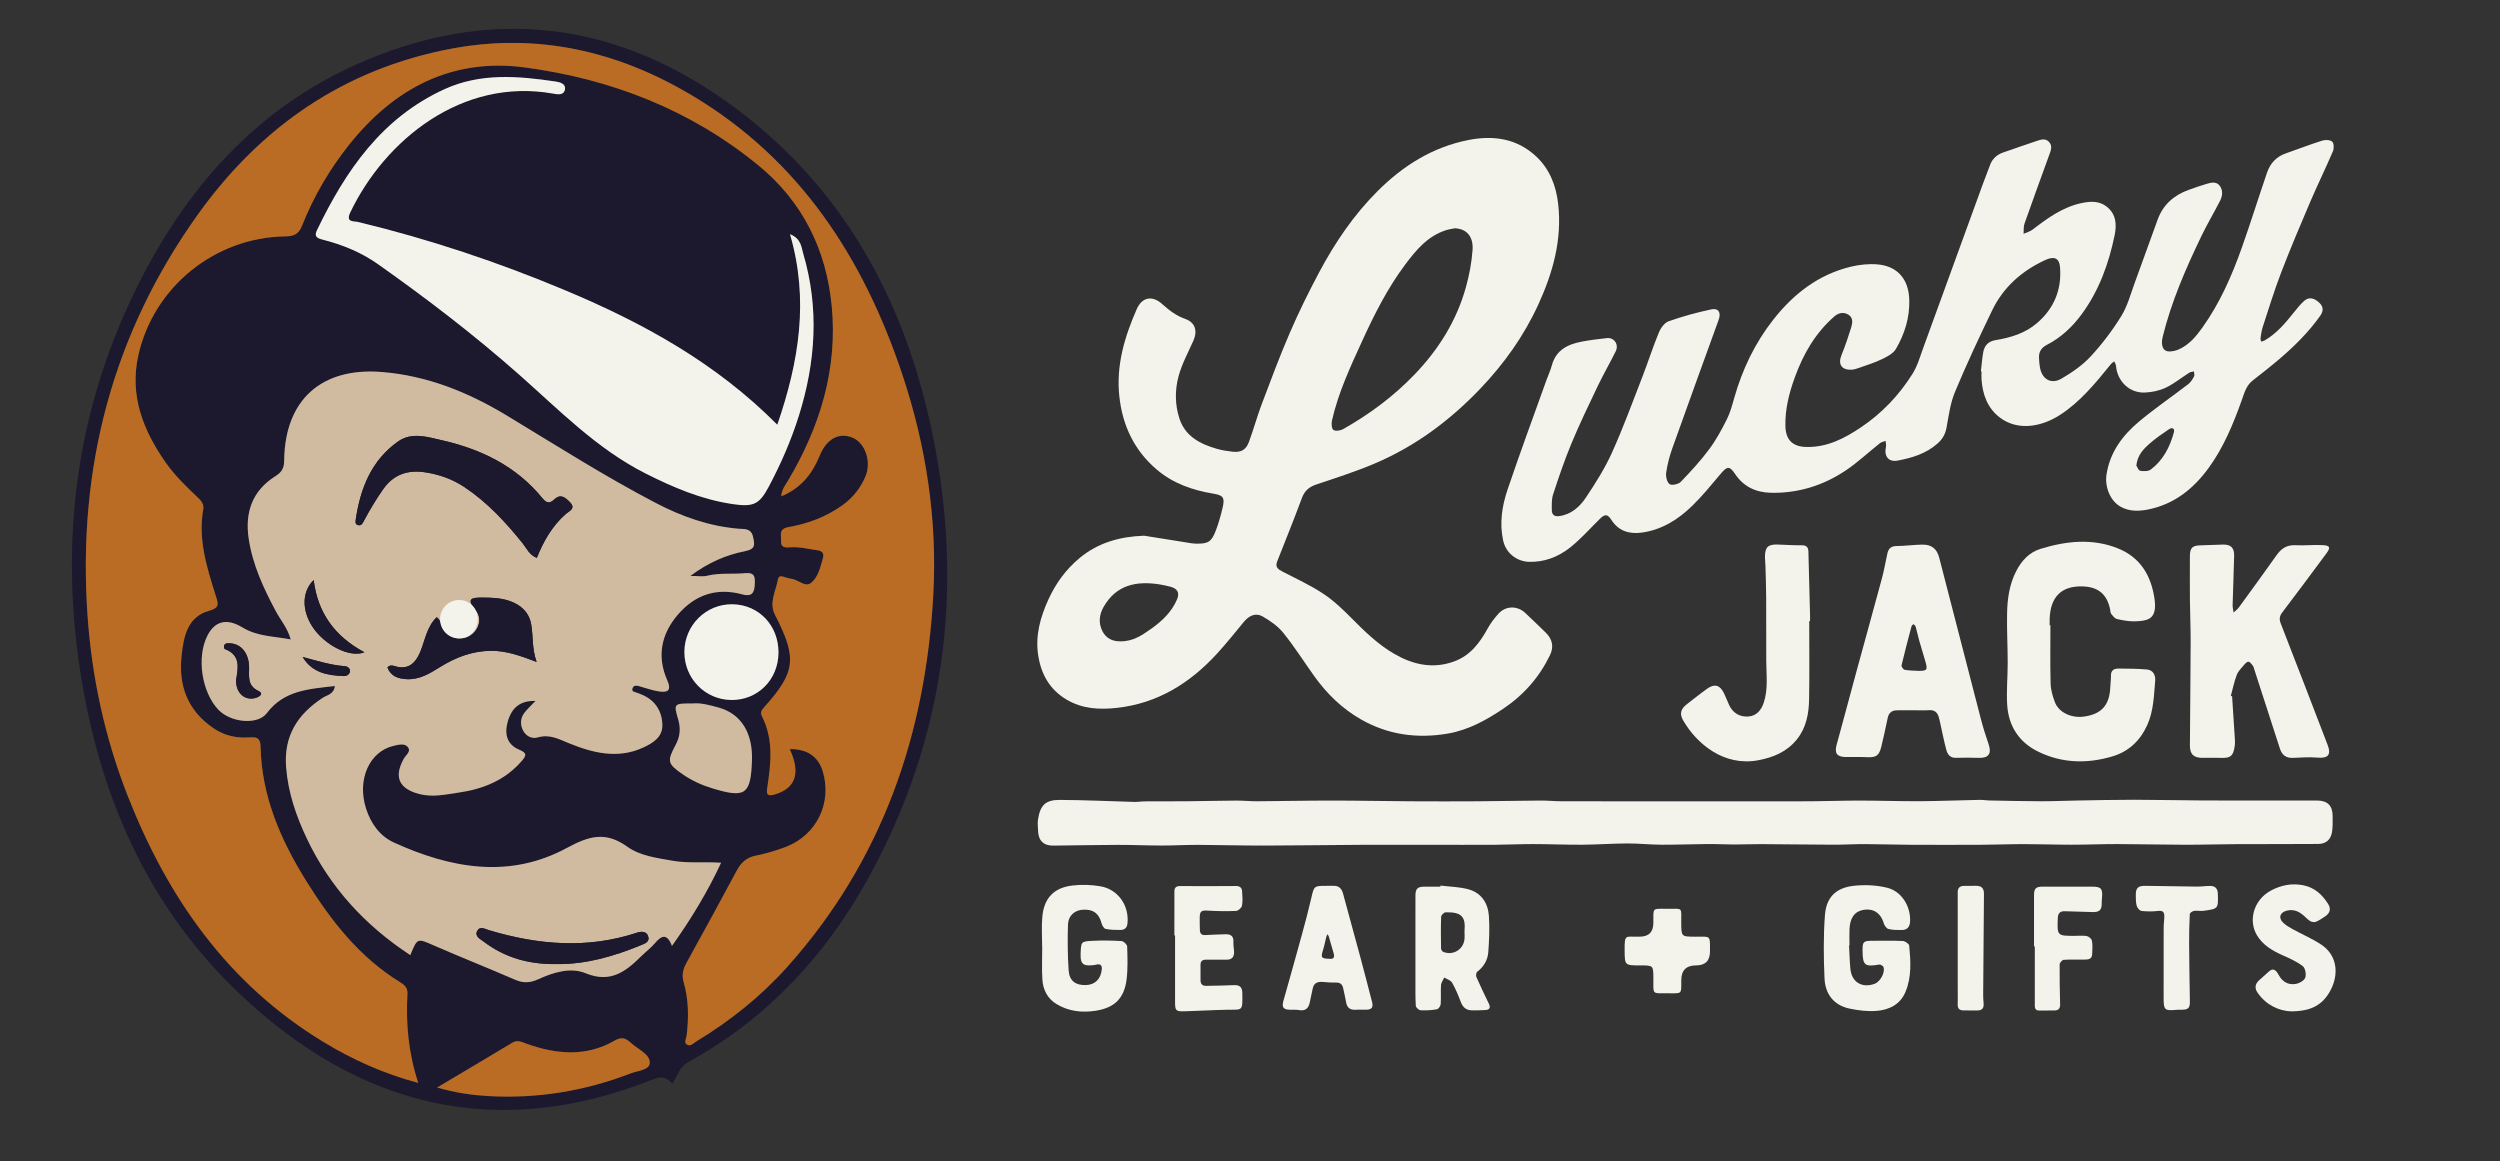
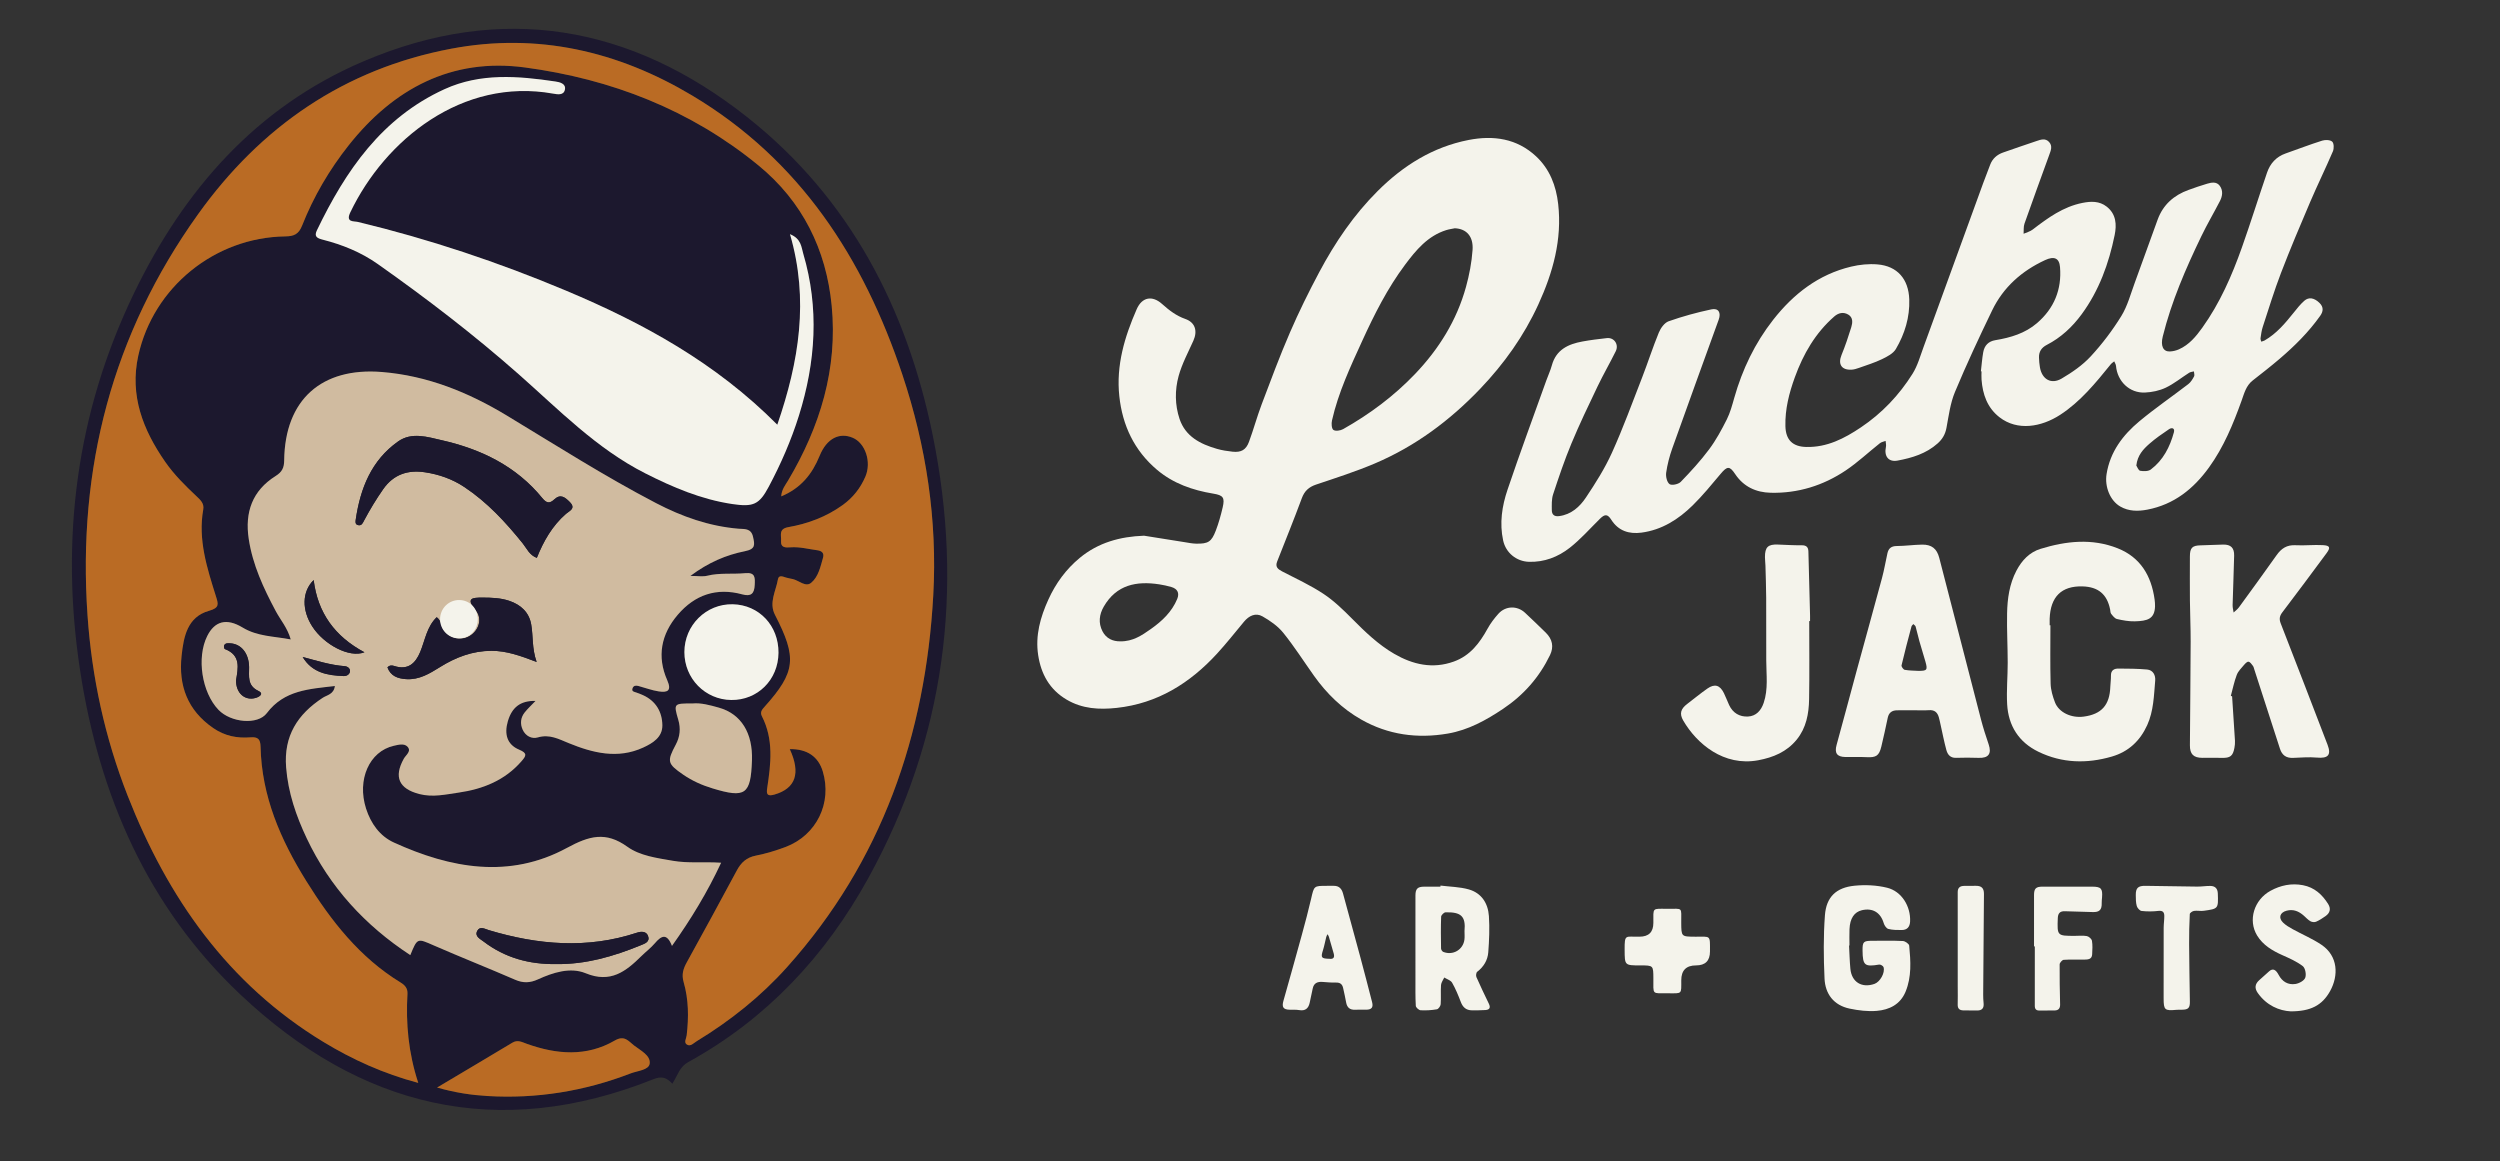
<svg xmlns="http://www.w3.org/2000/svg" viewBox="0 0 882.609 410.022" data-name="Layer 1" id="Layer_1">
  <rect x="0" y="0" width="882.609" height="410.022" fill="#333333" stroke="none" />
  <defs>
    <style>
      .cls-1 {
        fill: #1c182e;
      }

      .cls-1, .cls-2, .cls-3, .cls-4 {
        stroke-width: 0px;
      }

      .cls-2 {
        fill: #ba6b24;
      }

      .cls-3 {
        fill: #f4f3eb;
      }

      .cls-4 {
        fill: #d0bba0;
        isolation: isolate;
      }
    </style>
  </defs>
  <g>
    <g>
      <path d="M237.385,382.598c-2.022-2.155-3.749-2.773-6.62-1.625-55.143,22.042-103.746,9.934-145.91-29.871-32.781-30.947-49.873-70.452-56.586-114.478-7.04-46.168-1.362-90.855,19.039-133.115,17.58-36.417,43.125-65.686,80.961-81.835,48.873-20.86,94.492-12.808,135.579,19.715,36.221,28.671,56.333,67.59,65.427,112.177,11.147,54.653,4.416,107.135-22.668,156.338-15.134,27.495-35.889,49.807-63.636,65.062-3.017,1.659-3.661,4.506-5.586,7.631ZM278.818,264.465c6.169-.094,10.086,2.662,11.655,7.847,3.373,11.144-2.179,22.581-13.127,26.7-3.399,1.279-6.921,2.356-10.479,3.051-3.287.642-5.221,2.421-6.737,5.253-5.801,10.835-11.704,21.617-17.637,32.381-1.243,2.255-1.935,4.267-1.135,7.024,1.775,6.117,1.814,12.458,1.074,18.773-.131,1.119-1.053,2.49.011,3.23,1.311.913,2.443-.482,3.537-1.148,11.866-7.218,22.64-15.816,31.906-26.163,33.431-37.336,48.859-81.918,51.6-131.225,1.477-26.563-2.479-52.641-10.902-77.913-13.703-41.115-36.192-75.842-74.198-98.547-26.22-15.664-54.598-22.279-85.045-16.542-37.828,7.128-67.339,27.587-89.465,58.516-30.224,42.25-42.546,89.687-38.985,141.418,1.515,22.008,6.139,43.304,14.18,63.804,14.131,36.028,35.402,66.48,69.141,86.94,10.219,6.197,21.01,11.121,33.451,14.446-3.5-10.705-4.406-21.001-3.808-31.442.11-1.923-.874-3.055-2.415-3.996-14.448-8.823-24.513-21.711-33.298-35.822-9.076-14.578-15.771-29.951-16.149-47.45-.058-2.678-.982-3.495-3.542-3.292-4.74.376-9.095-.459-13.21-3.301-9.084-6.273-12.261-15.013-11.128-25.509.722-6.69,1.995-13.706,9.71-15.873,3.777-1.061,3.255-2.422,2.397-5.155-3.127-9.957-6.361-19.932-4.459-30.641.374-2.105-1.047-3.373-2.398-4.643-4.003-3.764-7.904-7.623-11.053-12.162-7.836-11.293-12.573-23.39-9.496-37.435,5.29-24.146,26.983-41.802,51.913-42.134,3.033-.04,4.712-.741,5.933-3.823,4.058-10.244,9.604-19.709,16.453-28.354,15.891-20.057,36.4-30.912,62.168-27.472,30.416,4.06,58.518,14.929,82.509,34.601,15.486,12.698,23.901,29.625,25.833,49.487,2.17,22.313-4.088,42.695-15.391,61.746-.952,1.604-2.272,3.124-2.425,5.602,6.984-2.929,10.919-7.86,13.549-14.307,2.522-6.182,6.981-8.367,11.67-6.405,4.457,1.865,6.735,8.525,4.49,13.748-1.73,4.025-4.365,7.387-7.99,10.004-5.783,4.175-12.303,6.601-19.197,7.815-3.544.624-2.433,2.867-2.58,4.794-.199,2.602,1.718,2.451,3.375,2.334,3.201-.226,6.258.619,9.377,1.029,1.684.221,2.52,1.034,2.068,2.629-.904,3.191-1.634,6.744-4.189,8.869-1.965,1.634-4.275-.798-6.457-1.31-.809-.19-1.642-.295-2.43-.544-1.117-.353-2.565-1.027-2.85.64-.707,4.132-3.255,8.231-1.045,12.515,7.829,15.177,7.335,20.152-3.571,32.35-.937,1.048-1.813,1.949-1.036,3.464,4.193,8.183,3.176,16.752,1.87,25.345-.313,2.059-.086,3.074,2.603,2.285,7.386-2.167,9.32-7.42,5.358-16.034ZM254.586,304.586c-6.129-.397-11.621.263-17.085-.696-5.569-.978-11.534-1.726-15.994-4.933-7.662-5.511-13.489-3.871-21.359.397-20.322,11.021-41.048,7.23-61.092-1.905-4.947-2.255-8.135-6.682-9.834-12-3.249-10.172,1.138-20.18,9.795-22.154,1.612-.368,3.624-.923,4.792.263,1.6,1.624-.511,2.973-1.238,4.276-3.61,6.47-1.763,10.622,5.495,12.502,4.7,1.217,9.308.138,13.845-.515,8.516-1.226,16.302-4.289,22.177-11.055,1.608-1.852,2.263-2.825-.788-4.091-4.332-1.796-5.305-5.53-4.043-9.932,1.448-5.051,4.459-7.411,9.815-7.295-1.399,1.468-2.728,2.683-3.836,4.073-1.466,1.839-1.659,4.02-.702,6.11,1.02,2.228,3.188,3.334,5.365,2.699,4.084-1.19,7.246.536,10.81,1.996,8.542,3.499,17.377,5.743,26.4,1.577,3.347-1.545,6.787-3.643,6.73-7.86-.064-4.754-2.309-8.582-6.888-10.651-.752-.34-1.528-.631-2.306-.905-.747-.263-1.765-.319-1.324-1.524.356-.971,1.222-1.007,2.063-.784,2.388.634,4.73,1.542,7.155,1.909,2.993.454,4.72-.096,3.026-3.936-3.703-8.392-2.165-16.254,3.726-23.131,6.041-7.05,13.685-9.67,22.789-7.179,3.07.84,4.228-.269,4.367-3.303.117-2.554.277-4.548-3.399-4.188-4.444.435-8.955-.201-13.393.911-1.539.386-3.257.061-5.921.061,6.45-4.819,12.699-7.423,19.311-8.743,3.774-.754,3.415-2.333,2.796-5.099-.693-3.091-3.161-2.658-5.06-2.817-10.408-.871-19.97-4.251-29.165-9.041-18.094-9.427-35.271-20.392-52.711-30.931-13.545-8.185-27.977-14.058-44.085-15.362-21.254-1.722-34.243,9.736-34.492,31.204-.03,2.594-.709,4.068-3.032,5.526-8.196,5.145-10.922,12.764-9.479,22.246,1.396,9.173,5.226,17.347,9.513,25.399,1.685,3.164,4.146,5.928,5.315,10.04-6.021-1.146-11.759-1.026-16.992-4.197-5.721-3.466-9.876-2.231-12.484,2.975-3.816,7.62-1.937,19.939,3.979,26.091,4.35,4.522,13.829,5.426,17.053,1.15,6.147-8.152,14.988-8.503,24.025-9.572-.388,2.967-2.784,3.177-4.295,4.164-8.896,5.82-13.803,13.453-12.919,24.569.711,8.947,3.54,17.156,7.303,25.094,8.16,17.211,20.548,30.694,36.536,41.171,2.531-6.14,2.454-5.962,8.257-3.429,9.538,4.163,19.224,7.989,28.77,12.134,2.834,1.23,5.246,1.131,8.042-.138,5.368-2.435,11.431-4.398,16.872-2.155,8.784,3.621,14.195-.676,19.695-6.112,1.537-1.519,3.305-2.831,4.695-4.468,2.271-2.673,4.246-3.749,6.051.922,6.726-9.481,12.462-18.874,17.351-29.361ZM274.424,149.94c-21.7-21.85-47.345-35.889-74.588-47.332-23.836-10.012-48.288-18.189-73.44-24.244-1.499-.361-4.463.233-2.718-3.406,12.272-25.597,39.51-47.642,71.556-41.915,1.631.291,3.766.688,4.203-1.395.452-2.154-1.891-2.662-3.34-2.878-13.228-1.967-26.468-3.073-39.134,2.7-22.186,10.111-34.958,28.808-45.085,49.858-1.03,2.141.005,2.76,2.047,3.281,6.934,1.77,13.503,4.414,19.42,8.585,17.266,12.17,34.009,25.007,49.848,38.994,14.172,12.515,27.407,26.187,44.585,34.901,9.802,4.973,19.797,9.222,30.757,10.858,7.453,1.113,9.512.179,12.863-6.115,4.286-8.048,7.916-16.366,10.649-25.082,5.941-18.944,7.207-38.012,1.523-57.23-.67-2.265-.676-5.231-4.671-6.847,6.761,23.163,3.206,44.918-4.475,67.267ZM154.303,383.953c6.651,1.871,12.198,2.656,17.748,2.988,17.423,1.042,34.303-1.706,50.59-7.982,2.433-.938,6.434-1.156,6.727-3.472.364-2.879-3.254-4.631-5.56-6.417-1.898-1.47-3.322-3.718-6.76-1.72-10.016,5.817-20.596,4.911-31.085,1.151-1.762-.632-3.217-1.506-5.094-.376-8.499,5.113-17.038,10.161-26.565,15.828ZM274.843,230.479c.084-9.589-6.853-16.955-16.153-17.149-9.389-.196-17.07,7.4-17.075,16.887-.004,9.319,7.315,16.799,16.545,16.909,9.33.111,16.599-7.143,16.682-16.647ZM244.427,248.363c-6.591-.026-6.646-.01-4.952,5.796.889,3.047.589,5.929-.862,8.659-3.188,5.998-3.062,6.773,2.627,10.691,3.15,2.169,6.601,3.699,10.28,4.817,11.649,3.539,13.541,2.235,13.956-9.894.328-9.584-3.778-16.37-11.651-18.592-3.149-.889-6.402-1.784-9.397-1.477Z" class="cls-1" />
      <path d="M278.818,264.465c3.962,8.613,2.028,13.867-5.358,16.034-2.689.789-2.916-.226-2.603-2.285,1.305-8.593,2.322-17.163-1.87-25.345-.777-1.516.099-2.416,1.036-3.464,10.906-12.197,11.4-17.172,3.571-32.35-2.21-4.284.339-8.383,1.045-12.515.285-1.667,1.733-.992,2.85-.64.789.249,1.622.354,2.43.544,2.182.512,4.492,2.944,6.457,1.31,2.555-2.124,3.285-5.678,4.189-8.869.452-1.595-.385-2.407-2.068-2.629-3.119-.41-6.176-1.255-9.377-1.029-1.658.117-3.574.268-3.375-2.334.147-1.927-.963-4.17,2.58-4.794,6.894-1.214,13.414-3.64,19.197-7.815,3.625-2.617,6.26-5.979,7.99-10.004,2.245-5.223-.032-11.883-4.49-13.748-4.689-1.962-9.149.224-11.67,6.405-2.63,6.447-6.564,11.378-13.549,14.307.153-2.478,1.473-3.998,2.425-5.602,11.303-19.051,17.561-39.434,15.391-61.746-1.931-19.862-10.347-36.789-25.833-49.487-23.991-19.673-52.093-30.541-82.509-34.601-25.768-3.439-46.277,7.415-62.168,27.472-6.85,8.645-12.396,18.11-16.453,28.354-1.221,3.082-2.9,3.783-5.933,3.823-24.93.332-46.622,17.989-51.913,42.134-3.077,14.044,1.66,26.142,9.496,37.435,3.15,4.539,7.051,8.398,11.053,12.162,1.351,1.271,2.772,2.538,2.398,4.643-1.902,10.709,1.332,20.684,4.459,30.641.859,2.734,1.381,4.094-2.397,5.155-7.715,2.166-8.988,9.182-9.71,15.873-1.133,10.496,2.044,19.236,11.128,25.509,4.116,2.842,8.471,3.678,13.21,3.301,2.559-.203,3.484.614,3.542,3.292.378,17.498,7.073,32.872,16.149,47.45,8.785,14.111,18.851,26.999,33.298,35.822,1.54.941,2.525,2.073,2.415,3.996-.598,10.442.308,20.737,3.808,31.442-12.441-3.325-23.232-8.249-33.451-14.446-33.739-20.46-55.011-50.912-69.141-86.94-8.041-20.501-12.665-41.796-14.18-63.804-3.561-51.731,8.761-99.168,38.985-141.418,22.125-30.929,51.637-51.388,89.465-58.516,30.447-5.737,58.824.877,85.045,16.542,38.005,22.704,60.495,57.431,74.198,98.547,8.423,25.272,12.379,51.35,10.902,77.913-2.741,49.306-18.169,93.889-51.6,131.225-9.265,10.348-20.04,18.945-31.906,26.163-1.094.666-2.225,2.06-3.537,1.148-1.064-.74-.142-2.111-.011-3.23.74-6.315.701-12.656-1.074-18.773-.8-2.757-.108-4.769,1.135-7.024,5.933-10.764,11.836-21.546,17.637-32.381,1.516-2.832,3.45-4.611,6.737-5.253,3.558-.695,7.08-1.772,10.479-3.051,10.948-4.119,16.5-15.557,13.127-26.7-1.569-5.185-5.486-7.941-11.655-7.847Z" class="cls-2" />
      <path d="M254.586,304.586c-4.889,10.487-10.625,19.879-17.351,29.361-1.806-4.671-3.781-3.595-6.051-.922-1.391,1.637-3.158,2.949-4.695,4.468-5.5,5.436-10.911,9.733-19.695,6.112-5.441-2.243-11.504-.281-16.872,2.155-2.796,1.269-5.208,1.368-8.042.138-9.547-4.145-19.232-7.971-28.77-12.134-5.803-2.533-5.726-2.711-8.257,3.429-15.988-10.476-28.377-23.959-36.536-41.171-3.764-7.939-6.592-16.148-7.303-25.094-.884-11.116,4.023-18.749,12.919-24.569,1.51-.988,3.907-1.198,4.295-4.164-9.037,1.069-17.878,1.42-24.025,9.572-3.224,4.275-12.703,3.372-17.053-1.15-5.917-6.152-7.796-18.471-3.979-26.091,2.608-5.206,6.762-6.441,12.484-2.975,5.234,3.171,10.971,3.051,16.992,4.197-1.169-4.112-3.63-6.876-5.315-10.04-4.287-8.052-8.117-16.226-9.513-25.399-1.443-9.483,1.283-17.101,9.479-22.246,2.323-1.458,3.002-2.933,3.032-5.526.25-21.468,13.238-32.925,34.492-31.204,16.107,1.305,30.539,7.177,44.085,15.362,17.44,10.539,34.617,21.504,52.711,30.931,9.194,4.79,18.757,8.17,29.165,9.041,1.899.159,4.367-.274,5.06,2.817.62,2.766.978,4.346-2.796,5.099-6.611,1.32-12.86,3.924-19.311,8.743,2.665,0,4.382.324,5.921-.061,4.438-1.113,8.949-.476,13.393-.911,3.676-.36,3.516,1.633,3.399,4.188-.139,3.034-1.296,4.144-4.367,3.303-9.104-2.492-16.748.128-22.789,7.179-5.892,6.876-7.43,14.739-3.726,23.131,1.695,3.84-.033,4.39-3.026,3.936-2.425-.368-4.767-1.276-7.155-1.909-.841-.223-1.707-.187-2.063.784-.441,1.205.577,1.26,1.324,1.524.779.274,1.555.565,2.306.905,4.579,2.069,6.824,5.898,6.888,10.651.057,4.217-3.383,6.315-6.73,7.86-9.023,4.166-17.858,1.921-26.4-1.577-3.564-1.46-6.726-3.186-10.81-1.996-2.177.635-4.345-.471-5.365-2.699-.957-2.091-.765-4.271.702-6.11,1.109-1.39,2.438-2.604,3.836-4.073-5.356-.116-8.367,2.243-9.815,7.295-1.262,4.402-.288,8.136,4.043,9.932,3.052,1.265,2.397,2.238.788,4.091-5.875,6.766-13.662,9.829-22.177,11.055-4.537.653-9.145,1.732-13.845.515-7.259-1.88-9.105-6.032-5.495-12.502.727-1.303,2.838-2.652,1.238-4.276-1.168-1.186-3.18-.63-4.792-.263-8.657,1.974-13.044,11.982-9.795,22.154,1.699,5.318,4.887,9.745,9.834,12,20.044,9.134,40.771,12.925,61.092,1.905,7.87-4.268,13.696-5.908,21.359-.397,4.459,3.207,10.425,3.955,15.994,4.933,5.464.959,10.956.298,17.085.696ZM189.527,196.959c2.363-5.909,5.433-11.304,10.269-15.534,1.163-1.017,3.681-1.879,1.359-4.192-1.621-1.615-3.22-3.013-5.446-.939-1.583,1.475-2.671,1.492-4.235-.428-9.203-11.291-21.626-17.3-35.481-20.44-5.037-1.142-10.61-2.998-15.471.446-9.412,6.666-13.294,16.525-14.924,27.504-.11.742-.297,1.758.817,2.02,1.304.307,1.686-.807,2.133-1.644,2.034-3.805,4.242-7.486,6.722-11.032,3.682-5.264,8.744-6.888,14.768-5.982,4.944.744,9.612,2.37,13.84,5.173,8.138,5.394,14.643,12.444,20.707,19.985,1.411,1.754,2.302,4.077,4.942,5.065ZM154.18,217.897c-3.494,3.35-4.097,8.082-5.824,12.26-1.704,4.121-4.397,6.547-9.229,4.944-.798-.265-1.637-.267-2.346.521,1.137,3.055,3.608,3.949,6.616,4.147,4.602.303,8.271-1.969,11.912-4.24,5.59-3.486,11.523-5.749,18.204-5.761,5.329-.01,10.263,1.762,15.945,3.934-1.706-4.826-1.184-9.142-1.925-13.294-.763-4.275-3.691-6.93-7.752-8.293-3.023-1.015-6.157-1.129-9.33-1.138-3.815-.012-6.096.166-2.476,4.519,2.415,2.904,1.084,7.062-2.113,9.005-3.245,1.972-7.588.833-9.486-2.46-.735-1.276-.615-2.969-2.197-4.143ZM196.292,340.364c10.468.15,20.276-2.699,29.842-6.612,1.492-.61,3.498-1.245,2.629-3.396-.636-1.574-2.309-1.598-3.899-1.072-17.534,5.802-34.942,4.303-52.291-.907-1.345-.404-3.095-1.493-4.033.172-1.122,1.991.934,2.895,2.172,3.843,7.544,5.776,16.185,8.1,25.581,7.973ZM110.74,204.77c-4.181,4.122-4.217,10.637-.477,16.427,4.114,6.37,13.066,11.186,18.403,9.083-10.449-5.573-16.491-13.906-17.926-25.511ZM83.345,240.11c-.126,4.551,3.104,7.397,6.924,6.281,1.284-.375,3.053-1.453.938-2.473-4.007-1.932-3.213-5.185-3.264-8.409-.076-4.849-2.764-8.168-6.649-8.391-.808-.046-1.732-.141-2.162.724-.163.329.014,1.208.243,1.295,5.78,2.196,4.642,6.791,3.969,10.972ZM106.852,231.943c3.351,5.582,8.756,6.527,14.47,6.735,1.11.04,2.089-.592,2.23-1.605.152-1.09-.859-1.813-1.863-1.888-5.073-.382-9.869-1.932-14.836-3.242Z" class="cls-4" />
      <path d="M274.424,149.94c7.681-22.349,11.236-44.103,4.475-67.267,3.995,1.616,4.002,4.582,4.671,6.847,5.684,19.218,4.418,38.285-1.523,57.23-2.733,8.716-6.364,17.034-10.649,25.082-3.352,6.294-5.41,7.228-12.863,6.115-10.96-1.637-20.955-5.886-30.757-10.858-17.178-8.714-30.413-22.386-44.585-34.901-15.839-13.987-32.582-26.824-49.848-38.994-5.917-4.171-12.486-6.816-19.42-8.585-2.042-.521-3.077-1.14-2.047-3.281,10.128-21.05,22.9-39.747,45.085-49.858,12.666-5.773,25.906-4.667,39.134-2.7,1.45.216,3.792.724,3.34,2.878-.437,2.084-2.572,1.687-4.203,1.395-32.046-5.727-59.284,16.318-71.556,41.915-1.744,3.638,1.219,3.045,2.718,3.406,25.152,6.055,49.604,14.232,73.44,24.244,27.243,11.443,52.888,25.482,74.588,47.332Z" class="cls-3" />
      <path d="M154.303,383.953c9.527-5.667,18.066-10.715,26.565-15.828,1.878-1.13,3.332-.255,5.094.376,10.489,3.761,21.069,4.666,31.085-1.151,3.439-1.997,4.862.25,6.76,1.72,2.307,1.786,5.924,3.539,5.56,6.417-.293,2.316-4.293,2.534-6.727,3.472-16.286,6.276-33.167,9.024-50.59,7.982-5.551-.332-11.098-1.117-17.748-2.988Z" class="cls-2" />
      <path d="M274.843,230.479c-.083,9.504-7.353,16.758-16.682,16.647-9.23-.11-16.549-7.59-16.545-16.909.004-9.487,7.685-17.083,17.075-16.887,9.299.194,16.237,7.56,16.153,17.149Z" class="cls-3" />
      <path d="M244.427,248.363c2.995-.307,6.248.588,9.397,1.477,7.873,2.222,11.978,9.007,11.651,18.592-.415,12.13-2.307,13.434-13.956,9.894-3.679-1.118-7.13-2.648-10.28-4.817-5.689-3.918-5.815-4.693-2.627-10.691,1.451-2.73,1.752-5.612.862-8.659-1.694-5.805-1.639-5.822,4.952-5.796Z" class="cls-4" />
      <path d="M189.527,196.959c-2.641-.988-3.532-3.31-4.942-5.065-6.064-7.541-12.569-14.591-20.707-19.985-4.229-2.803-8.896-4.429-13.84-5.173-6.023-.906-11.086.718-14.768,5.982-2.48,3.546-4.688,7.227-6.722,11.032-.448.837-.83,1.952-2.133,1.644-1.114-.263-.927-1.278-.817-2.02,1.63-10.979,5.513-20.838,14.924-27.504,4.861-3.443,10.434-1.587,15.471-.446,13.855,3.14,26.278,9.15,35.481,20.44,1.565,1.92,2.653,1.903,4.235.428,2.226-2.074,3.825-.676,5.446.939,2.322,2.313-.196,3.175-1.359,4.192-4.836,4.231-7.906,9.625-10.269,15.534Z" class="cls-1" />
      <path d="M154.18,217.897c1.583,1.174,1.462,2.867,2.197,4.143,1.898,3.294,6.241,4.433,9.486,2.46,3.197-1.943,4.528-6.101,2.113-9.005-3.62-4.352-1.339-4.53,2.476-4.519,3.173.01,6.306.123,9.33,1.138,4.06,1.364,6.988,4.018,7.752,8.293.742,4.152.219,8.468,1.925,13.294-5.682-2.172-10.616-3.944-15.945-3.934-6.681.012-12.614,2.276-18.204,5.761-3.642,2.271-7.31,4.543-11.912,4.24-3.009-.198-5.479-1.093-6.616-4.147.71-.788,1.548-.785,2.346-.521,4.832,1.602,7.525-.823,9.229-4.944,1.727-4.178,2.33-8.91,5.824-12.26Z" class="cls-1" />
      <path d="M196.291,340.364c-9.395.127-18.036-2.198-25.58-7.973-1.238-.948-3.293-1.852-2.172-3.843.938-1.665,2.688-.576,4.033-.172,17.35,5.21,34.758,6.71,52.291.907,1.59-.526,3.263-.502,3.899,1.072.869,2.151-1.137,2.786-2.629,3.396-9.565,3.913-19.374,6.763-29.843,6.613Z" class="cls-1" />
      <path d="M110.74,204.77c1.435,11.604,7.477,19.938,17.926,25.511-5.337,2.103-14.289-2.714-18.403-9.083-3.74-5.791-3.704-12.305.477-16.427Z" class="cls-1" />
      <path d="M83.345,240.11c.673-4.181,1.81-8.776-3.969-10.972-.228-.087-.406-.966-.243-1.295.43-.865,1.354-.77,2.162-.724,3.885.223,6.573,3.541,6.649,8.391.05,3.223-.744,6.477,3.264,8.409,2.114,1.019.346,2.098-.938,2.473-3.82,1.115-7.05-1.731-6.924-6.281Z" class="cls-1" />
      <path d="M106.852,231.943c4.967,1.31,9.763,2.86,14.836,3.242,1.005.076,2.015.798,1.863,1.888-.141,1.012-1.119,1.645-2.23,1.605-5.715-.208-11.119-1.153-14.47-6.735Z" class="cls-1" />
    </g>
    <path d="M168.68,218.71c-.033,3.809-2.947,6.716-6.686,6.672-3.699-.044-6.632-3.042-6.631-6.777.002-3.802,3.08-6.846,6.843-6.768,3.727.078,6.507,3.03,6.473,6.873Z" class="cls-3" />
  </g>
  <g>
    <path d="M403.879,189.123c4.742.757,9.483,1.521,14.227,2.267,1.377.216,2.76.516,4.145.543,4.285.083,5.452-.614,6.987-4.623,1.013-2.647,1.775-5.408,2.42-8.172.816-3.492.166-4.288-3.33-4.866-7.303-1.208-14.154-3.584-19.874-8.431-8.014-6.791-12.184-15.644-13.289-25.991-1.16-10.859,1.861-20.923,6.14-30.693,1.878-4.288,5.478-4.957,8.967-1.834,2.455,2.198,4.979,4.161,8.19,5.282,3.487,1.217,4.393,4.231,2.856,7.67-1.841,4.118-4.028,8.162-5.212,12.472-1.359,4.949-1.327,10.216.328,15.155,2.085,6.222,7.354,8.884,13.204,10.566,1.797.517,3.68.808,5.544,1.004,2.976.312,4.709-.633,5.757-3.467,1.62-4.384,2.843-8.915,4.493-13.286,3.202-8.479,6.362-16.987,9.96-25.301,3.137-7.252,6.645-14.364,10.36-21.34,5.574-10.469,12.209-20.249,20.65-28.663,9.003-8.974,19.475-15.54,32.085-18,8.699-1.697,17.018-.566,23.811,5.778,4.824,4.506,7.078,10.364,7.807,16.845,1.413,12.557-1.855,24.203-7.007,35.455-5.091,11.118-12.119,20.956-20.524,29.759-10.657,11.162-22.887,20.281-37.146,26.344-6.769,2.878-13.812,5.13-20.794,7.476-2.561.86-4.091,2.262-5.04,4.822-2.779,7.5-5.78,14.918-8.711,22.36-.733,1.861.241,2.683,1.763,3.471,4.912,2.545,9.98,4.876,14.575,7.915,3.701,2.448,6.982,5.625,10.127,8.798,4.569,4.61,9.22,9.115,14.847,12.375,6.583,3.814,13.574,5.446,21.082,2.736,5.756-2.077,9.105-6.531,11.916-11.639,1.032-1.876,2.37-3.629,3.804-5.228,2.55-2.844,6.655-2.928,9.431-.328,2.458,2.302,4.886,4.636,7.291,6.992,2.349,2.302,2.921,4.988,1.502,7.928-3.774,7.819-9.317,14.115-16.539,18.951-6.015,4.028-12.265,7.505-19.518,8.752-10.782,1.854-21.083.464-30.639-4.976-6.714-3.822-12.156-9.133-16.629-15.422-3.605-5.067-6.95-10.34-10.848-15.168-1.923-2.382-4.655-4.284-7.355-5.815-2.401-1.361-4.739-.234-6.503,1.883-3.146,3.776-6.189,7.647-9.508,11.265-9.587,10.45-21.012,17.599-35.431,19.171-6.155.671-12.124.354-17.655-2.898-6.046-3.556-9.058-9.031-10.081-15.74-1.057-6.938.777-13.403,3.613-19.637,2.593-5.7,6.225-10.678,11.056-14.673,6.542-5.411,14.216-7.532,22.695-7.841ZM513.617,80.588c-1.029.218-2.085.351-3.084.667-6.496,2.057-10.622,7.048-14.464,12.183-6.21,8.299-10.856,17.524-15.154,26.928-4.172,9.128-8.431,18.225-10.667,28.077-.244,1.076-.148,2.873.503,3.336.729.52,2.47.262,3.423-.275,9.369-5.28,17.915-11.646,25.376-19.448,8.455-8.841,14.748-18.953,18.011-30.772,1.174-4.251,2.015-8.673,2.319-13.064.335-4.829-2.229-7.474-6.265-7.631ZM395.525,226.422c4.425.066,7.625-2.122,10.783-4.355,3.94-2.786,7.401-6.033,9.298-10.602.868-2.091.104-3.599-2.081-4.231-1.386-.401-2.808-.712-4.234-.932-8.072-1.243-15.136.135-19.606,7.849-1.612,2.782-1.973,5.767-.471,8.704,1.348,2.635,3.741,3.612,6.31,3.568Z" class="cls-3" />
    <path d="M699.345,131.081c.264-2.244.421-4.507.821-6.726.422-2.342,1.79-3.853,4.29-4.263,5.349-.878,10.504-2.415,14.69-6.013,6.026-5.179,8.788-11.847,8.13-19.799-.262-3.166-2.063-3.934-5.256-2.459-8.243,3.808-14.744,9.559-18.709,17.764-4.592,9.502-9.067,19.075-13.128,28.811-1.646,3.947-2.199,8.38-2.992,12.64-.425,2.281-1.425,3.995-3.115,5.504-4.058,3.622-9.008,5.112-14.175,6.072-3.148.585-4.811-1.503-4.083-4.855.144-.661-.066-1.399-.113-2.101-.68.264-1.475.383-2.021.815-4.036,3.196-7.811,6.77-12.071,9.624-7.955,5.33-16.85,8.101-26.493,7.868-5.175-.125-9.553-2.126-12.537-6.605-1.947-2.922-2.801-2.84-5.12-.072-3.185,3.8-6.341,7.659-9.868,11.128-5.033,4.949-10.903,8.678-18.088,9.623-4.337.57-8.126-.572-10.651-4.543-1.298-2.042-2.266-2.061-3.985-.366-3.526,3.476-6.828,7.245-10.704,10.279-4.1,3.208-8.949,5.102-14.374,4.933-4.436-.138-8.165-3.186-9.109-7.512-1.343-6.149-.403-12.192,1.546-17.963,4.368-12.93,9.108-25.735,13.704-38.588.633-1.771,1.446-3.489,1.939-5.297,1.515-5.561,5.797-7.512,10.842-8.431,2.842-.517,5.718-.873,8.59-1.19,2.562-.283,4.308,2.252,3.124,4.645-2.074,4.192-4.424,8.25-6.442,12.467-3.184,6.653-6.382,13.311-9.212,20.118-2.437,5.86-4.471,11.895-6.457,17.928-.569,1.73-.466,3.72-.458,5.589.007,1.548.851,2.327,2.564,2.103,4.304-.562,7.285-3.285,9.474-6.56,3.391-5.073,6.696-10.303,9.2-15.844,3.923-8.683,7.2-17.661,10.65-26.553,2.041-5.261,3.756-10.652,5.903-15.867.646-1.569,2-3.456,3.461-3.969,4.924-1.73,9.996-3.124,15.106-4.203,2.5-.528,3.453,1.17,2.561,3.636-5.481,15.153-10.994,30.294-16.398,45.474-.982,2.759-1.728,5.649-2.147,8.542-.192,1.327.263,3.367,1.186,4.042.765.559,3.132.06,3.95-.784,3.533-3.645,6.986-7.418,10.02-11.48,2.438-3.263,4.409-6.919,6.248-10.571,1.199-2.381,1.902-5.036,2.636-7.623,2.85-10.049,7.28-19.312,13.73-27.541,7.176-9.156,16.011-16.03,27.526-18.781,3.005-.718,6.245-1.042,9.313-.787,6.989.58,10.973,5.16,11.213,12.369.21,6.298-1.593,12.159-4.727,17.501-.947,1.613-3.087,2.71-4.902,3.586-2.595,1.252-5.385,2.107-8.11,3.08-.855.305-1.761.593-2.656.636-3.536.17-4.841-1.947-3.518-5.186,1.311-3.209,2.43-6.506,3.444-9.822.479-1.565.669-3.413-1.058-4.439-1.709-1.015-3.455-.639-4.946.664-6.678,5.839-10.946,13.244-13.93,21.483-2.017,5.569-3.471,11.232-3.323,17.227.119,4.857,2.53,7.241,7.355,7.358,7.341.179,13.46-2.998,19.289-6.909,7.43-4.986,13.507-11.383,18.237-18.926,1.788-2.852,2.726-6.26,3.898-9.47,7.05-19.304,14.053-38.626,21.081-57.938.775-2.13,1.621-4.234,2.413-6.358.818-2.193,2.417-3.59,4.56-4.349,3.908-1.385,7.84-2.704,11.766-4.038,1.525-.518,3.142-1.125,4.464.291,1.351,1.447.632,3.067.067,4.624-2.926,8.072-5.881,16.133-8.73,24.233-.384,1.092-.22,2.376-.31,3.57,1.08-.487,2.302-.79,3.216-1.493,5.341-4.112,10.767-8.053,17.562-9.402,2.977-.591,5.963-.718,8.563,1.321,3.381,2.653,3.549,6.396,2.805,10.04-2.054,10.054-5.505,19.597-11.655,27.964-3.296,4.484-7.299,8.226-12.285,10.792-1.892.973-2.844,2.411-2.772,4.502.04,1.153.131,2.314.33,3.449.74,4.216,3.966,6.123,7.667,3.947,3.695-2.172,7.378-4.71,10.263-7.831,4.032-4.359,7.683-9.183,10.801-14.237,2.19-3.55,3.288-7.791,4.754-11.767,2.738-7.422,5.362-14.885,8.085-22.312,1.922-5.242,5.73-8.582,10.902-10.449,2.177-.786,4.365-1.552,6.585-2.203,1.547-.454,3.293-.784,4.419.729,1.241,1.668.987,3.621.088,5.371-2.138,4.161-4.529,8.197-6.559,12.409-5.514,11.439-10.572,23.067-13.642,35.45-.82,3.306.14,5.357,2.483,5.274,1.08-.038,2.217-.309,3.207-.746,3.614-1.596,6.052-4.546,8.276-7.65,6.21-8.667,10.434-18.344,13.975-28.317,3.113-8.768,5.867-17.662,8.891-26.462,1.095-3.186,3.217-5.562,6.518-6.722,4.32-1.519,8.599-3.166,12.963-4.545,1.077-.34,2.805-.281,3.515.373.626.577.666,2.42.248,3.398-2.58,6.027-5.474,11.918-8.051,17.946-3.544,8.29-7.055,16.602-10.284,25.018-2.399,6.255-4.354,12.681-6.442,19.052-.417,1.271-.579,2.631-.78,3.962-.058.386.156.814.245,1.223.389-.129.813-.197,1.162-.397,4.233-2.434,7.302-6.085,10.294-9.829,1.168-1.462,2.346-2.956,3.737-4.19,1.62-1.438,3.545-1.05,5.386.753,1.479,1.448,1.361,2.972.242,4.55-4.075,5.746-9.034,10.668-14.368,15.216-3.079,2.626-6.272,5.122-9.464,7.612-2.342,1.827-2.996,4.548-3.916,7.113-2.976,8.287-6.312,16.396-11.511,23.589-5.466,7.562-12.357,13.086-21.769,14.892-3.295.632-6.563.627-9.557-1.105-3.594-2.079-5.545-6.986-4.833-11.449,1.252-7.853,5.74-13.778,11.59-18.647,5.551-4.622,11.54-8.716,17.274-13.124.871-.67,1.502-1.73,2.037-2.721.24-.444-.03-1.164-.069-1.759-.562.152-1.204.178-1.674.477-2.758,1.754-5.331,3.875-8.255,5.267-2.236,1.065-4.883,1.618-7.376,1.724-5.428.231-9.719-3.953-10.195-9.405-.048-.552-.409-1.077-.625-1.615-.418.351-.907.645-1.244,1.062-5.319,6.57-10.7,13.18-17.83,17.814-6.7,4.356-15.121,5.776-21.445.859-4.291-3.336-5.935-8.055-6.329-13.3-.072-.96-.01-1.93-.01-2.895-.073-.009-.145-.017-.218-.026ZM754.216,164.344c.32.47.735,1.745,1.363,1.859,1.207.221,2.863.221,3.756-.452,4.367-3.291,6.741-7.965,8.146-13.133.399-1.467-.707-1.779-1.723-1.092-2.389,1.616-4.791,3.258-6.945,5.163-2.155,1.907-4.189,4.039-4.597,7.654Z" class="cls-3" />
-     <path d="M505.115,298.254c-8.483,0-16.966-.035-25.449.01-11.175.06-22.349.243-33.523.259-7.717.011-15.434-.22-23.151-.248-4.289-.016-8.58.24-12.869.235-5.195-.007-10.39-.243-15.584-.23-7.572.018-15.144.186-22.717.258-3.417.033-5.22-1.766-5.334-5.237-.042-1.292-.222-2.611-.036-3.873.753-5.1,2.605-7.042,7.676-7.023,8.816.034,17.63.473,26.445.71,1.148.031,2.302-.19,3.454-.196,4.898-.028,9.797.011,14.695-.034,5.919-.054,11.837-.206,17.756-.241,2.455-.014,4.912.255,7.366.24,8.757-.053,17.514-.25,26.27-.247,9.298.002,18.595.2,27.893.254,7.94.046,15.88.047,23.819,0,7.319-.044,14.637-.213,21.956-.257,2.6-.016,5.201.251,7.801.256,14.999.026,29.999.013,44.999.013,6.021,0,12.043-.001,18.064-.002,8.193,0,16.387.034,24.58-.012,5.768-.033,11.536-.254,17.304-.249,7.077.006,14.155.261,21.231.22,7.085-.041,14.167-.329,21.252-.474,1.053-.022,2.11.194,3.166.214,6.111.114,12.223.263,18.335.28,4.29.011,8.579-.189,12.87-.261,6.691-.112,13.382-.275,20.073-.269,8.055.007,16.11.209,24.165.252,8.917.048,17.835.012,26.753.013,4.525,0,9.05-.014,13.575.003,3.803.014,5.584,1.8,5.567,5.604-.008,1.83.072,3.688-.21,5.482-.426,2.713-2.114,4.223-4.855,4.247-9.63.085-19.26.024-28.89.071-6.109.03-12.218.226-18.326.213-7.847-.016-15.693-.221-23.539-.238-5.484-.012-10.968.223-16.453.225-5.533.002-11.065-.21-16.598-.211-5.098,0-10.196.208-15.294.233-8.338.042-16.677.042-25.015-.002-5.34-.028-10.679-.218-16.019-.237-3.65-.013-7.301.224-10.95.212-8.526-.028-17.051-.16-25.576-.204-3.223-.017-6.447.136-9.671.131-3.07-.005-6.141-.185-9.211-.162-5.449.04-10.897.267-16.345.241-4.044-.019-8.086-.466-12.128-.451-5.25.02-10.499.418-15.75.452-5.773.037-11.547-.219-17.321-.228-4.531-.008-9.062.219-13.594.246-7.552.044-15.105.012-22.657.013Z" class="cls-3" />
    <path d="M788.03,245.843c.343,5.239.7,10.478,1.012,15.719.048.809-.045,1.643-.19,2.444-.527,2.914-1.505,3.634-4.42,3.552-2.303-.065-4.609.003-6.913-.008-3.113-.015-4.406-1.291-4.386-4.43.08-12.206.223-24.412.264-36.618.016-4.82-.216-9.641-.261-14.462-.049-5.2-.018-10.401-.007-15.602.007-3.056.847-3.859,3.833-3.91,2.65-.045,5.297-.225,7.946-.269,2.658-.045,3.903,1.161,3.842,3.883-.131,5.83-.386,11.657-.54,17.486-.023.869.227,1.744.351,2.617.638-.613,1.384-1.148,1.898-1.853,4.461-6.116,8.922-12.233,13.291-18.414,1.664-2.355,3.622-3.655,6.651-3.489,3.212.176,6.456-.215,9.668-.033,2.523.143,2.785.838,1.304,2.845-5.155,6.986-10.349,13.944-15.597,20.861-.979,1.291-1.199,2.358-.581,3.939,5.566,14.246,11.041,28.528,16.524,42.807,1.403,3.653.203,4.914-3.745,4.555-2.811-.255-5.673.006-8.511.105-2.367.083-3.817-.987-4.535-3.217-3-9.316-6.022-18.625-9.039-27.935-.149-.458-.24-.975-.518-1.342-.437-.576-.956-1.364-1.543-1.465-.465-.08-1.182.654-1.616,1.17-.928,1.107-2.046,2.192-2.54,3.493-.906,2.387-1.416,4.924-2.091,7.399.15.058.299.116.449.173Z" class="cls-3" />
    <path d="M723.889,220.751c0,6.881-.123,13.766.071,20.641.063,2.206.737,4.476,1.535,6.563,1.365,3.573,5.772,5.626,10.148,5.041,6.309-.843,9.179-4.083,9.391-10.568.042-1.298.255-2.597.223-3.891-.047-1.891,1.105-2.511,2.646-2.504,3.371.016,6.755.035,10.109.335,2.165.194,3.027,2.073,2.867,3.924-.46,5.31-.548,10.704-2.821,15.713-2.52,5.553-6.602,9.376-12.441,11.082-8.821,2.577-17.566,2.388-25.95-1.678-6.945-3.368-10.627-9.166-11.055-16.773-.275-4.883.201-9.803.196-14.706-.007-5.785-.33-11.572-.218-17.353.101-5.223.81-10.385,3.308-15.129,1.898-3.604,4.596-6.477,8.48-7.674,9.017-2.779,18.192-3.793,27.232-.212,8.07,3.198,11.895,9.72,13.051,18.042.112.809.181,1.635.158,2.45-.128,4.515-2.75,5.193-7.159,5.301-2.095.051-4.237-.34-6.289-.822-.79-.185-1.469-1.116-2.043-1.831-.297-.37-.26-1.011-.365-1.531-1.08-5.373-4.188-7.982-9.709-8.147-7.432-.223-11.359,3.623-11.636,11.407-.027.771-.004,1.544-.004,2.316l.278.003Z" class="cls-3" />
    <path d="M675.667,250.763c-1.978,0-3.956-.012-5.934.004-1.774.014-2.894.828-3.277,2.632-.722,3.397-1.442,6.795-2.262,10.169-.797,3.277-1.856,3.914-5.164,3.744-2.502-.128-5.016-.017-7.524-.056-3.02-.047-3.897-1.409-3.1-4.298,2.401-8.692,4.693-17.414,7.063-26.115,2.977-10.929,6.021-21.84,8.963-32.779.775-2.881,1.267-5.838,1.917-8.754.387-1.736,1.39-2.525,3.287-2.538,2.98-.02,5.956-.442,8.937-.496,3.38-.061,5.231,1.427,6.068,4.665,4.925,19.051,9.814,38.111,14.763,57.156.762,2.931,1.7,5.821,2.677,8.689,1.126,3.307-.052,4.905-3.52,4.772-2.666-.102-5.342-.092-8.009-.008-2.005.063-2.965-1.164-3.398-2.755-.808-2.971-1.385-6.006-2.062-9.013-.19-.846-.359-1.698-.594-2.532-.492-1.74-1.519-2.671-3.478-2.525-1.775.133-3.568.028-5.353.028v.008ZM677.338,236.848c2.991.011,3.26-.333,2.423-3.267-.687-2.406-1.452-4.79-2.129-7.199-.481-1.713-.843-3.46-1.332-5.17-.098-.344-.53-.593-.809-.886-.226.285-.574.538-.66.86-1.211,4.561-2.428,9.121-3.504,13.714-.103.439.649,1.49,1.128,1.577,1.597.292,3.251.274,4.883.372Z" class="cls-3" />
    <path d="M638.737,219.253c0,9.208.118,18.419-.046,27.624-.091,5.106-1,10.104-4.385,14.253-3.511,4.304-8.249,6.279-13.578,7.274-12.157,2.268-21.696-5.818-26.468-14.009-1.423-2.442-.89-4.138,1.388-5.869,2.378-1.807,4.681-3.718,7.126-5.427,2.578-1.803,4.424-1.254,5.839,1.594.685,1.38,1.203,2.842,1.857,4.238,1.312,2.8,3.694,4.179,6.631,4.036,2.887-.14,4.643-2.123,5.552-4.801,1.66-4.89.923-9.931.913-14.927-.015-7.422.018-14.844-.025-22.265-.022-3.753-.157-7.505-.259-11.256-.027-1.01-.17-2.017-.174-3.026-.014-3.556,1.088-4.587,4.608-4.441,2.791.116,5.584.275,8.375.252,1.616-.013,2.314.641,2.354,2.184.193,7.561.393,15.123.587,22.684.016.627.002,1.254.002,1.881-.098,0-.197,0-.295,0Z" class="cls-3" />
    <path d="M652.796,333.821c.15,2.742.21,5.492.469,8.223.444,4.675,4.05,6.882,8.506,5.311,1.971-.695,3.805-3.904,3.207-5.898-.132-.44-1.065-1.003-1.531-.924-5.132.861-5.826.315-5.882-4.895-.034-3.162.284-3.493,3.429-3.498,3.607-.006,7.219-.099,10.818.08.798.04,2.161,1.001,2.222,1.637.523,5.475.892,10.99-1.283,16.256-1.864,4.512-5.738,6.398-10.182,6.769-3.153.263-6.454-.144-9.573-.8-5.583-1.175-8.607-5.139-8.855-10.601-.339-7.444-.415-14.947.141-22.369.483-6.447,3.978-9.769,10.422-10.414,3.799-.38,7.846-.202,11.537.711,5.156,1.275,8.348,6.582,8.11,11.906-.085,1.904-1.028,3.016-2.956,3.021-1.585.004-3.223.009-4.733-.386-.689-.18-1.395-1.246-1.63-2.046-1.095-3.73-3.885-5.453-7.685-4.563-2.713.635-4.233,2.888-4.391,6.683-.08,1.927-.014,3.86-.014,5.791-.049.002-.099.005-.148.007Z" class="cls-3" />
-     <path d="M367.929,334.457c0-3.611-.269-7.247.058-10.828.599-6.554,4.095-10.237,10.612-10.999,3.249-.38,6.663-.281,9.889.269,6.262,1.067,10.251,6.883,9.549,13.204-.163,1.47-1.045,2.195-2.396,2.205-1.777.013-3.591-.005-5.312-.37-.611-.13-1.24-1.252-1.445-2.031-.893-3.391-2.831-4.898-6.399-4.749-3.099.13-5.342,2.046-5.45,5.429-.17,5.326-.114,10.68.24,15.995.249,3.738,2.466,5.32,6.167,5.191,3.172-.111,5.229-2.159,5.541-5.565.115-1.258-.37-1.978-1.77-1.697-.331.066-.656.179-.99.211-3.125.303-4.886.26-4.72-3.883.176-4.379.031-4.49,4.401-4.693,3.357-.156,6.735-.117,10.086.102.719.047,1.927,1.223,1.948,1.91.121,3.847.267,7.742-.196,11.547-.813,6.681-4.176,10.064-10.835,11.12-4.809.763-9.55.272-13.852-2.307-3.3-1.978-4.835-5.123-5.057-8.796-.226-3.742-.05-7.509-.05-11.265-.007,0-.014-.001-.021-.002Z" class="cls-3" />
    <path d="M508.568,312.647c3.326.417,6.761.448,9.952,1.344,4.522,1.271,6.824,4.909,7.128,9.415.287,4.248.104,8.555-.223,12.809-.211,2.749-1.597,5.102-3.897,6.856-.376.287-.513,1.372-.29,1.882,1.392,3.175,2.901,6.299,4.405,9.424.682,1.416.204,2.133-1.276,2.215-1.584.087-3.175.121-4.761.095-1.957-.033-3.151-1.042-3.858-2.898-.891-2.339-1.846-4.683-3.086-6.846-.493-.86-1.821-1.24-2.77-1.839-.4.88-1.077,1.74-1.145,2.645-.168,2.255.044,4.538-.123,6.793-.048.65-.789,1.687-1.343,1.783-1.886.324-3.838.445-5.748.339-.618-.034-1.661-.978-1.694-1.553-.182-3.163-.121-6.34-.124-9.512-.007-6.512-.002-13.025-.002-19.537,0-3.316-.009-6.632.003-9.949.009-2.309.74-3.058,3.014-3.083,1.929-.022,3.859-.004,5.789-.004.016-.126.031-.251.047-.377ZM517.032,328.746c.511-5.296-1.236-6.796-6.7-6.656-.553.014-1.528.989-1.549,1.546-.137,3.735-.094,7.478-.032,11.217.007.416.402,1.052.772,1.201,3.435,1.383,7.087-.784,7.494-4.426.106-.95.016-1.921.016-2.883Z" class="cls-3" />
    <path d="M808.695,357.05c-4.003-.217-8.479-2.033-11.622-6.51-1.17-1.666-.987-3.141.52-4.484,1.183-1.054,2.346-2.129,3.54-3.17,1.224-1.067,2.28-.695,3.331,1.292,1.277,2.416,3.334,3.605,5.919,3.211,1.288-.196,3.058-1.139,3.461-2.186.44-1.142.032-3.418-.854-4.104-2.121-1.641-4.685-2.76-7.17-3.868-3.593-1.602-6.901-3.552-8.985-6.991-3.244-5.354-1.088-12.563,4.764-15.758,3.547-1.937,7.38-2.75,11.458-1.965,4.047.779,6.778,3.285,8.878,6.632,1.058,1.686.665,3.161-.917,4.275-1.063.748-2.168,1.478-3.352,1.99-.549.237-1.447.136-1.981-.17-.861-.493-1.558-1.275-2.313-1.948-1.751-1.564-3.699-2.412-6.097-1.78-2.353.621-2.996,2.497-1.273,4.184.972.952,2.207,1.676,3.413,2.341,3.371,1.857,6.971,3.358,10.147,5.495,5.934,3.991,6.089,10.911,3.061,16.366-2.806,5.054-6.89,7.158-13.929,7.15Z" class="cls-3" />
    <path d="M468.412,312.736c.82.002,1.64.014,2.459,0,1.861-.034,2.817,1.038,3.269,2.691,2.056,7.525,4.12,15.048,6.143,22.581,1.413,5.261,2.78,10.534,4.133,15.81.474,1.851-.187,2.638-2.093,2.646-1.296.005-2.595-.045-3.888.016-1.872.089-2.869-.774-3.193-2.596-.303-1.707-.689-3.4-1.064-5.094-.288-1.302-1.034-1.938-2.459-1.902-1.583.039-3.173-.098-4.755-.224-1.819-.145-3.128.376-3.522,2.351-.339,1.701-.695,3.399-1.084,5.089-.449,1.947-1.575,2.864-3.675,2.504-1.082-.185-2.209-.112-3.317-.132-2.305-.043-2.89-.895-2.261-3.127,2.185-7.748,4.366-15.498,6.492-23.263,1.171-4.276,2.319-8.563,3.313-12.883,1.024-4.447.936-4.467,5.502-4.465ZM469.446,338.504c1.305.15,1.811-.485,1.407-1.887-.573-1.987-1.13-3.979-1.718-5.961-.089-.3-.308-.562-.467-.841-.151.325-.355.636-.442.977-.392,1.536-.666,3.107-1.141,4.615-.852,2.704-.668,3.016,2.362,3.097Z" class="cls-3" />
-     <path d="M414.609,330.259c0-5.206-.009-10.412.007-15.618.004-1.319.7-1.829,2.037-1.821,6.554.038,13.109.039,19.663-.017,1.411-.012,2.13.609,2.206,1.901.099,1.683.258,3.415-.047,5.044-.139.744-1.3,1.807-2.038,1.841-3.304.153-6.63.103-9.934-.101-2.396-.148-2.946.17-2.953,2.608-.004,1.447.003,2.895.064,4.341.048,1.142.611,1.751,1.852,1.683,2.405-.131,4.812-.219,7.22-.285,1.866-.051,2.894.702,2.762,2.769-.076,1.189.23,2.399.23,3.599,0,1.654-.796,2.618-2.572,2.604-2.403-.018-4.807.04-7.209-.004-1.376-.025-2.093.487-2.067,1.931.033,1.785.01,3.571.013,5.357.002,1.303.652,1.987,1.96,1.961,3.228-.064,6.458-.093,9.682-.249,2.14-.104,3.077.614,3.107,2.784.091,6.682.205,5.786-5.668,5.903-4.912.097-9.82.418-14.732.541-3.126.078-3.342-.222-3.342-3.353.002-7.806,0-15.612,0-23.417-.081,0-.162,0-.243,0Z" class="cls-3" />
    <path d="M718.098,334.121c0-6.033-.006-12.066.003-18.1.003-2.348.659-2.994,3.036-2.997,5.828-.007,11.656-.011,17.484.004,3.152.008,3.738.665,3.495,3.795-.052.67-.14,1.343-.12,2.012.072,2.384-.82,3.25-3.192,3.161-3.275-.123-6.552-.164-9.827-.291-1.743-.068-2.419.782-2.482,2.434-.237,6.228-.22,6.261,5.941,6.263,1.448,0,2.93-.181,4.329.081.703.132,1.675.999,1.789,1.661.267,1.547.149,3.173.074,4.762-.087,1.857-1.552,1.853-2.862,1.877-2.4.043-4.808-.092-7.196.08-.532.039-1.417,1.039-1.423,1.604-.045,4.711.055,9.425.164,14.136.032,1.396-.571,2.109-1.929,2.138-1.785.039-3.572-.01-5.357.023-1.171.022-1.652-.523-1.65-1.666.013-6.992.006-13.984.006-20.976-.095,0-.19,0-.285,0Z" class="cls-3" />
    <path d="M763.858,346.913c.002-6.454-.013-12.909.013-19.363.006-1.393.236-2.787.225-4.179-.01-1.296-.522-1.969-2.092-1.782-1.952.234-3.965.236-5.917.021-.65-.072-1.507-1.032-1.712-1.746-.352-1.223-.332-2.572-.348-3.87-.032-2.538.849-3.305,3.438-3.256,6.074.113,12.148.215,18.223.27,1.537.014,3.076-.243,4.613-.236,1.714.008,2.627.884,2.687,2.698.176,5.325.208,5.356-4.963,6.079-1.127.158-2.318-.129-3.442.037-.562.083-1.468.704-1.489,1.119-.179,3.509-.259,7.027-.237,10.541.042,6.786.16,13.572.268,20.358.035,2.214-.543,2.847-2.755,2.869-.675.007-1.354-.019-2.025.043-4.123.378-4.488.051-4.488-4.1,0-1.834,0-3.668.002-5.501Z" class="cls-3" />
    <path d="M578.802,330.692q4.904,0,4.907-4.853c.015-5.537-.555-5.012,4.932-4.985,5.678.028,4.867-.774,4.91,4.891.037,4.947.008,4.924,4.963,4.953,5.502.033,5.191-.782,5.183,5.225q-.007,4.906-4.917,4.906-5.22,0-5.22,5.262c-.001,4.994.404,4.6-4.62,4.581-5.899-.022-5.2.656-5.228-5.274-.021-4.569-.004-4.569-4.614-4.569-5.524,0-5.498,0-5.531-5.497-.035-5.768.308-4.504,5.237-4.64Z" class="cls-3" />
    <path d="M691.164,348.589c-.001-7.75-.002-15.499-.001-23.249,0-3.459.015-6.918-.004-10.377-.009-1.535.793-2.185,2.239-2.202,1.387-.016,2.774-.014,4.161-.027,2.039-.019,2.882.856,2.864,2.901-.1,11.841-.193,23.683-.274,35.525-.007,1.009.05,2.023.149,3.027.168,1.699-.535,2.573-2.269,2.561-1.627-.011-3.255-.007-4.882-.035-1.326-.023-2.039-.608-1.996-2.05.061-2.023.015-4.049.014-6.074Z" class="cls-3" />
  </g>
</svg>